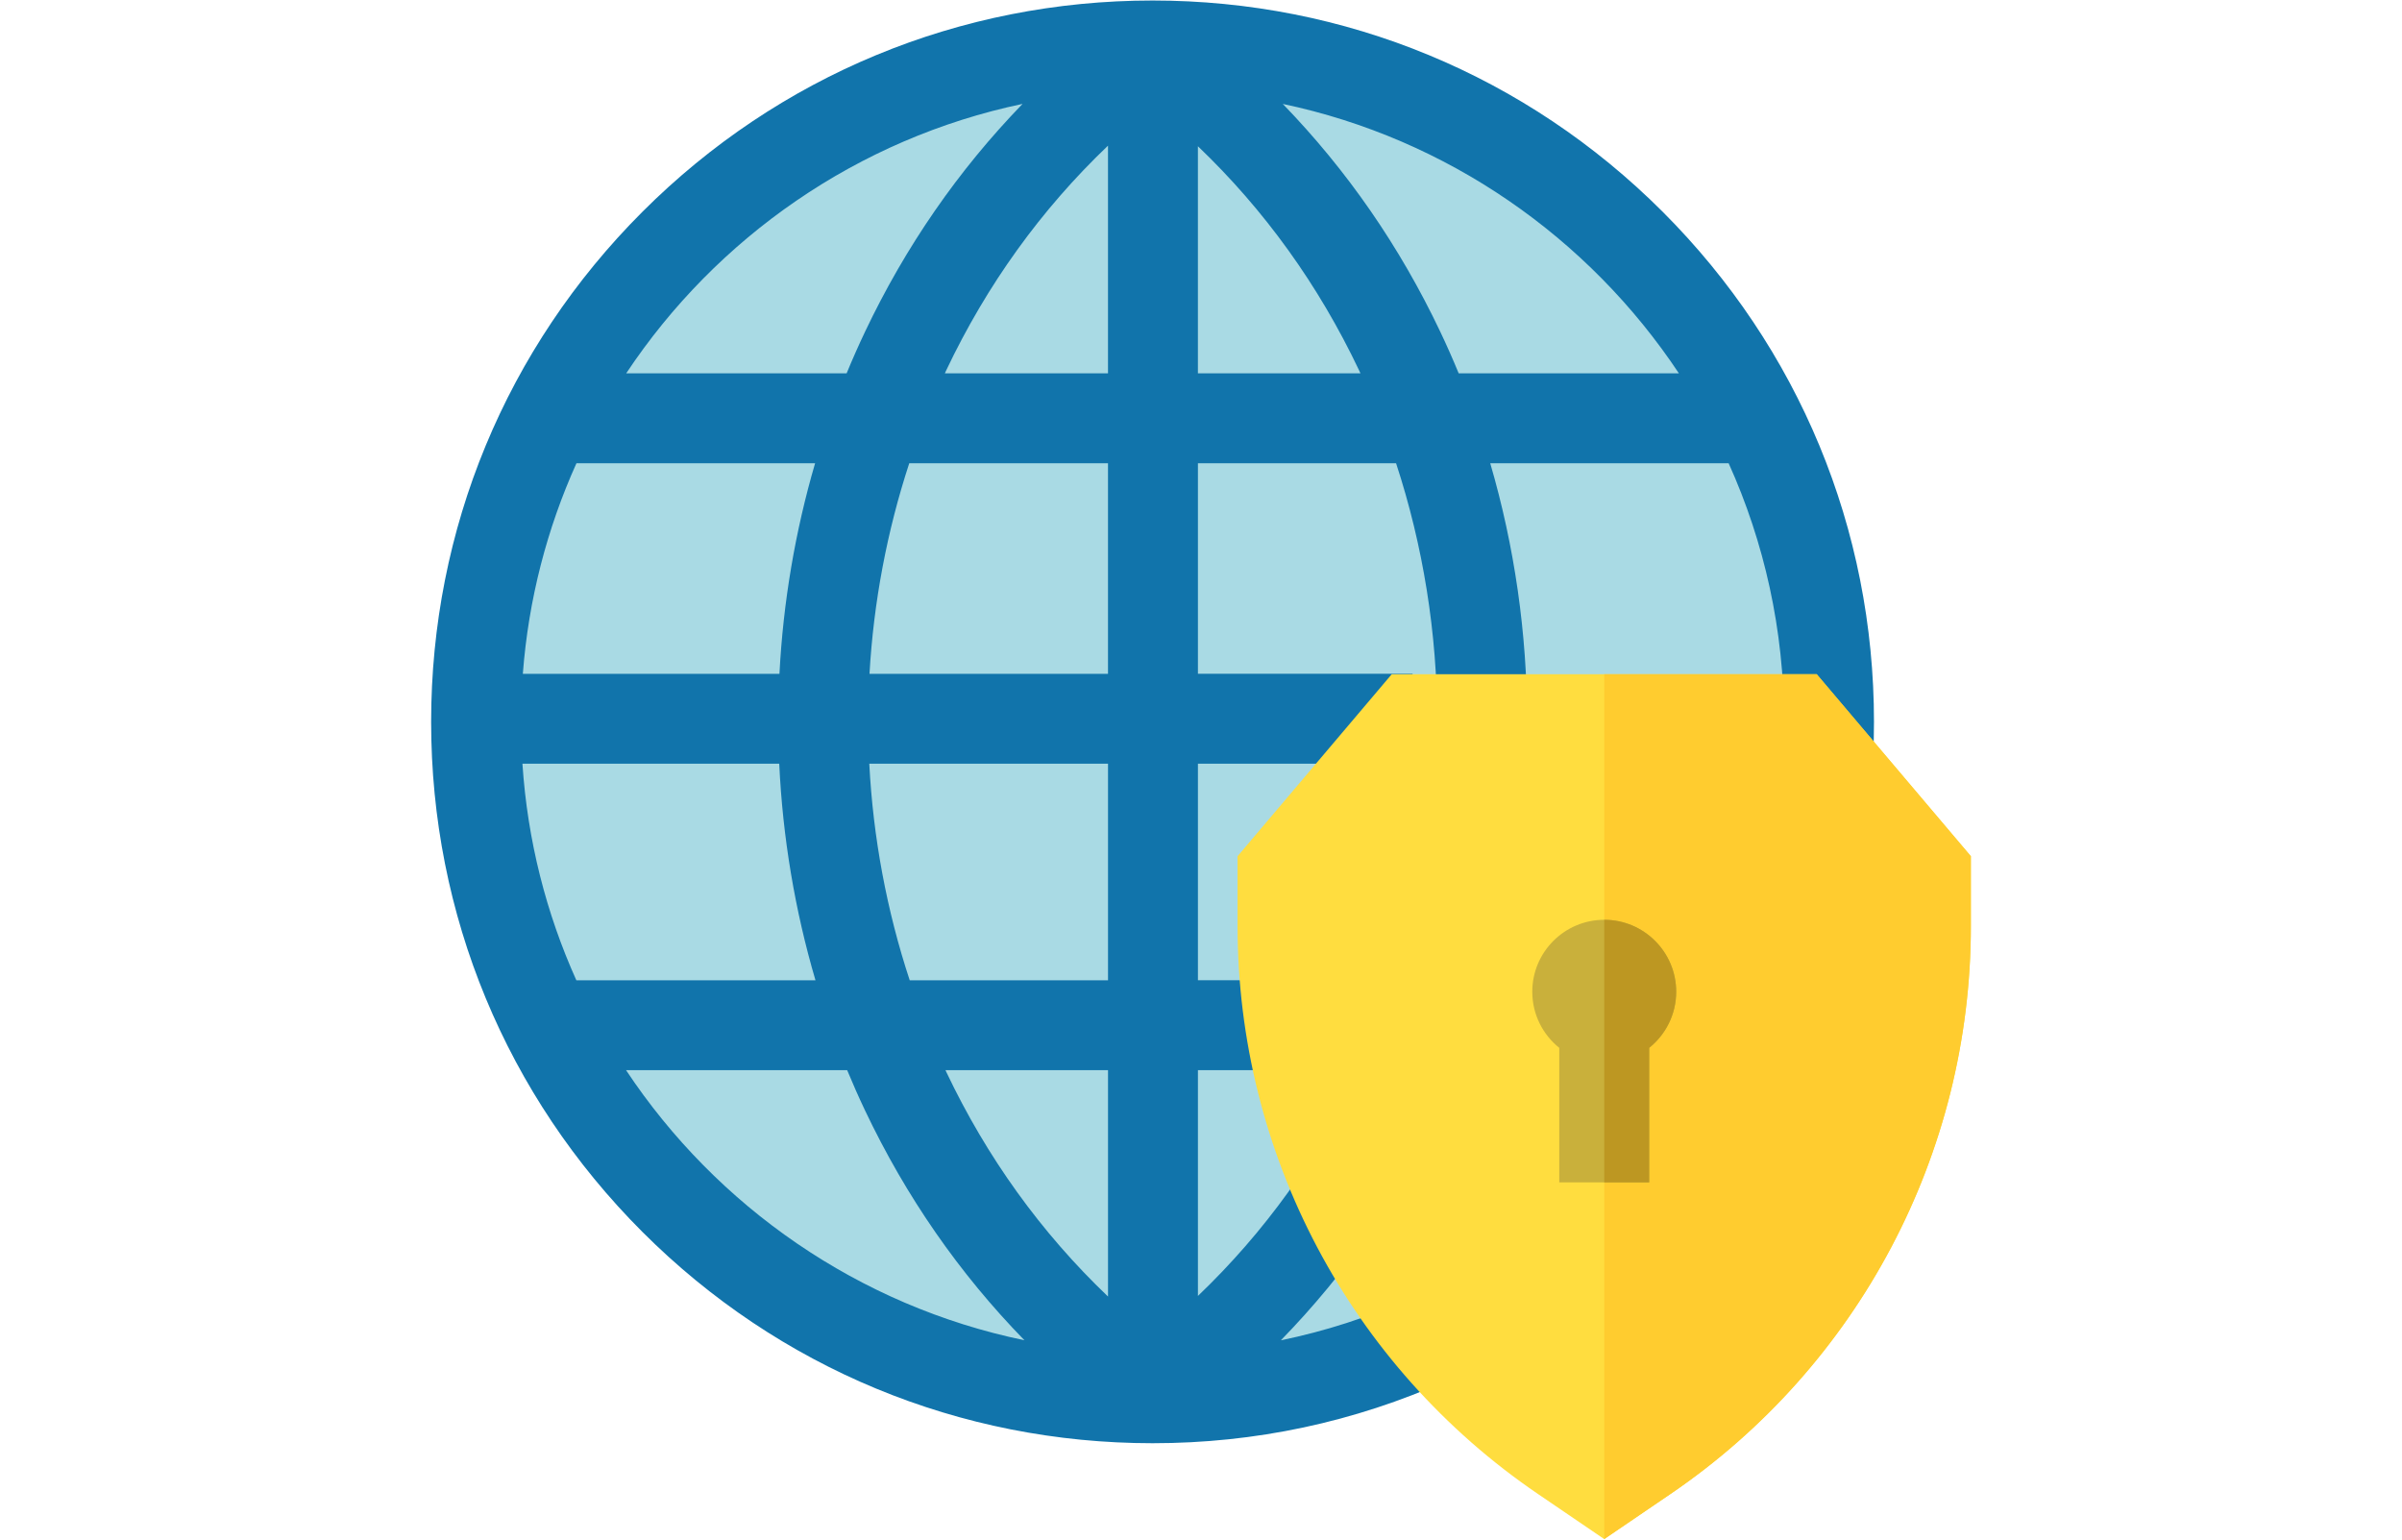
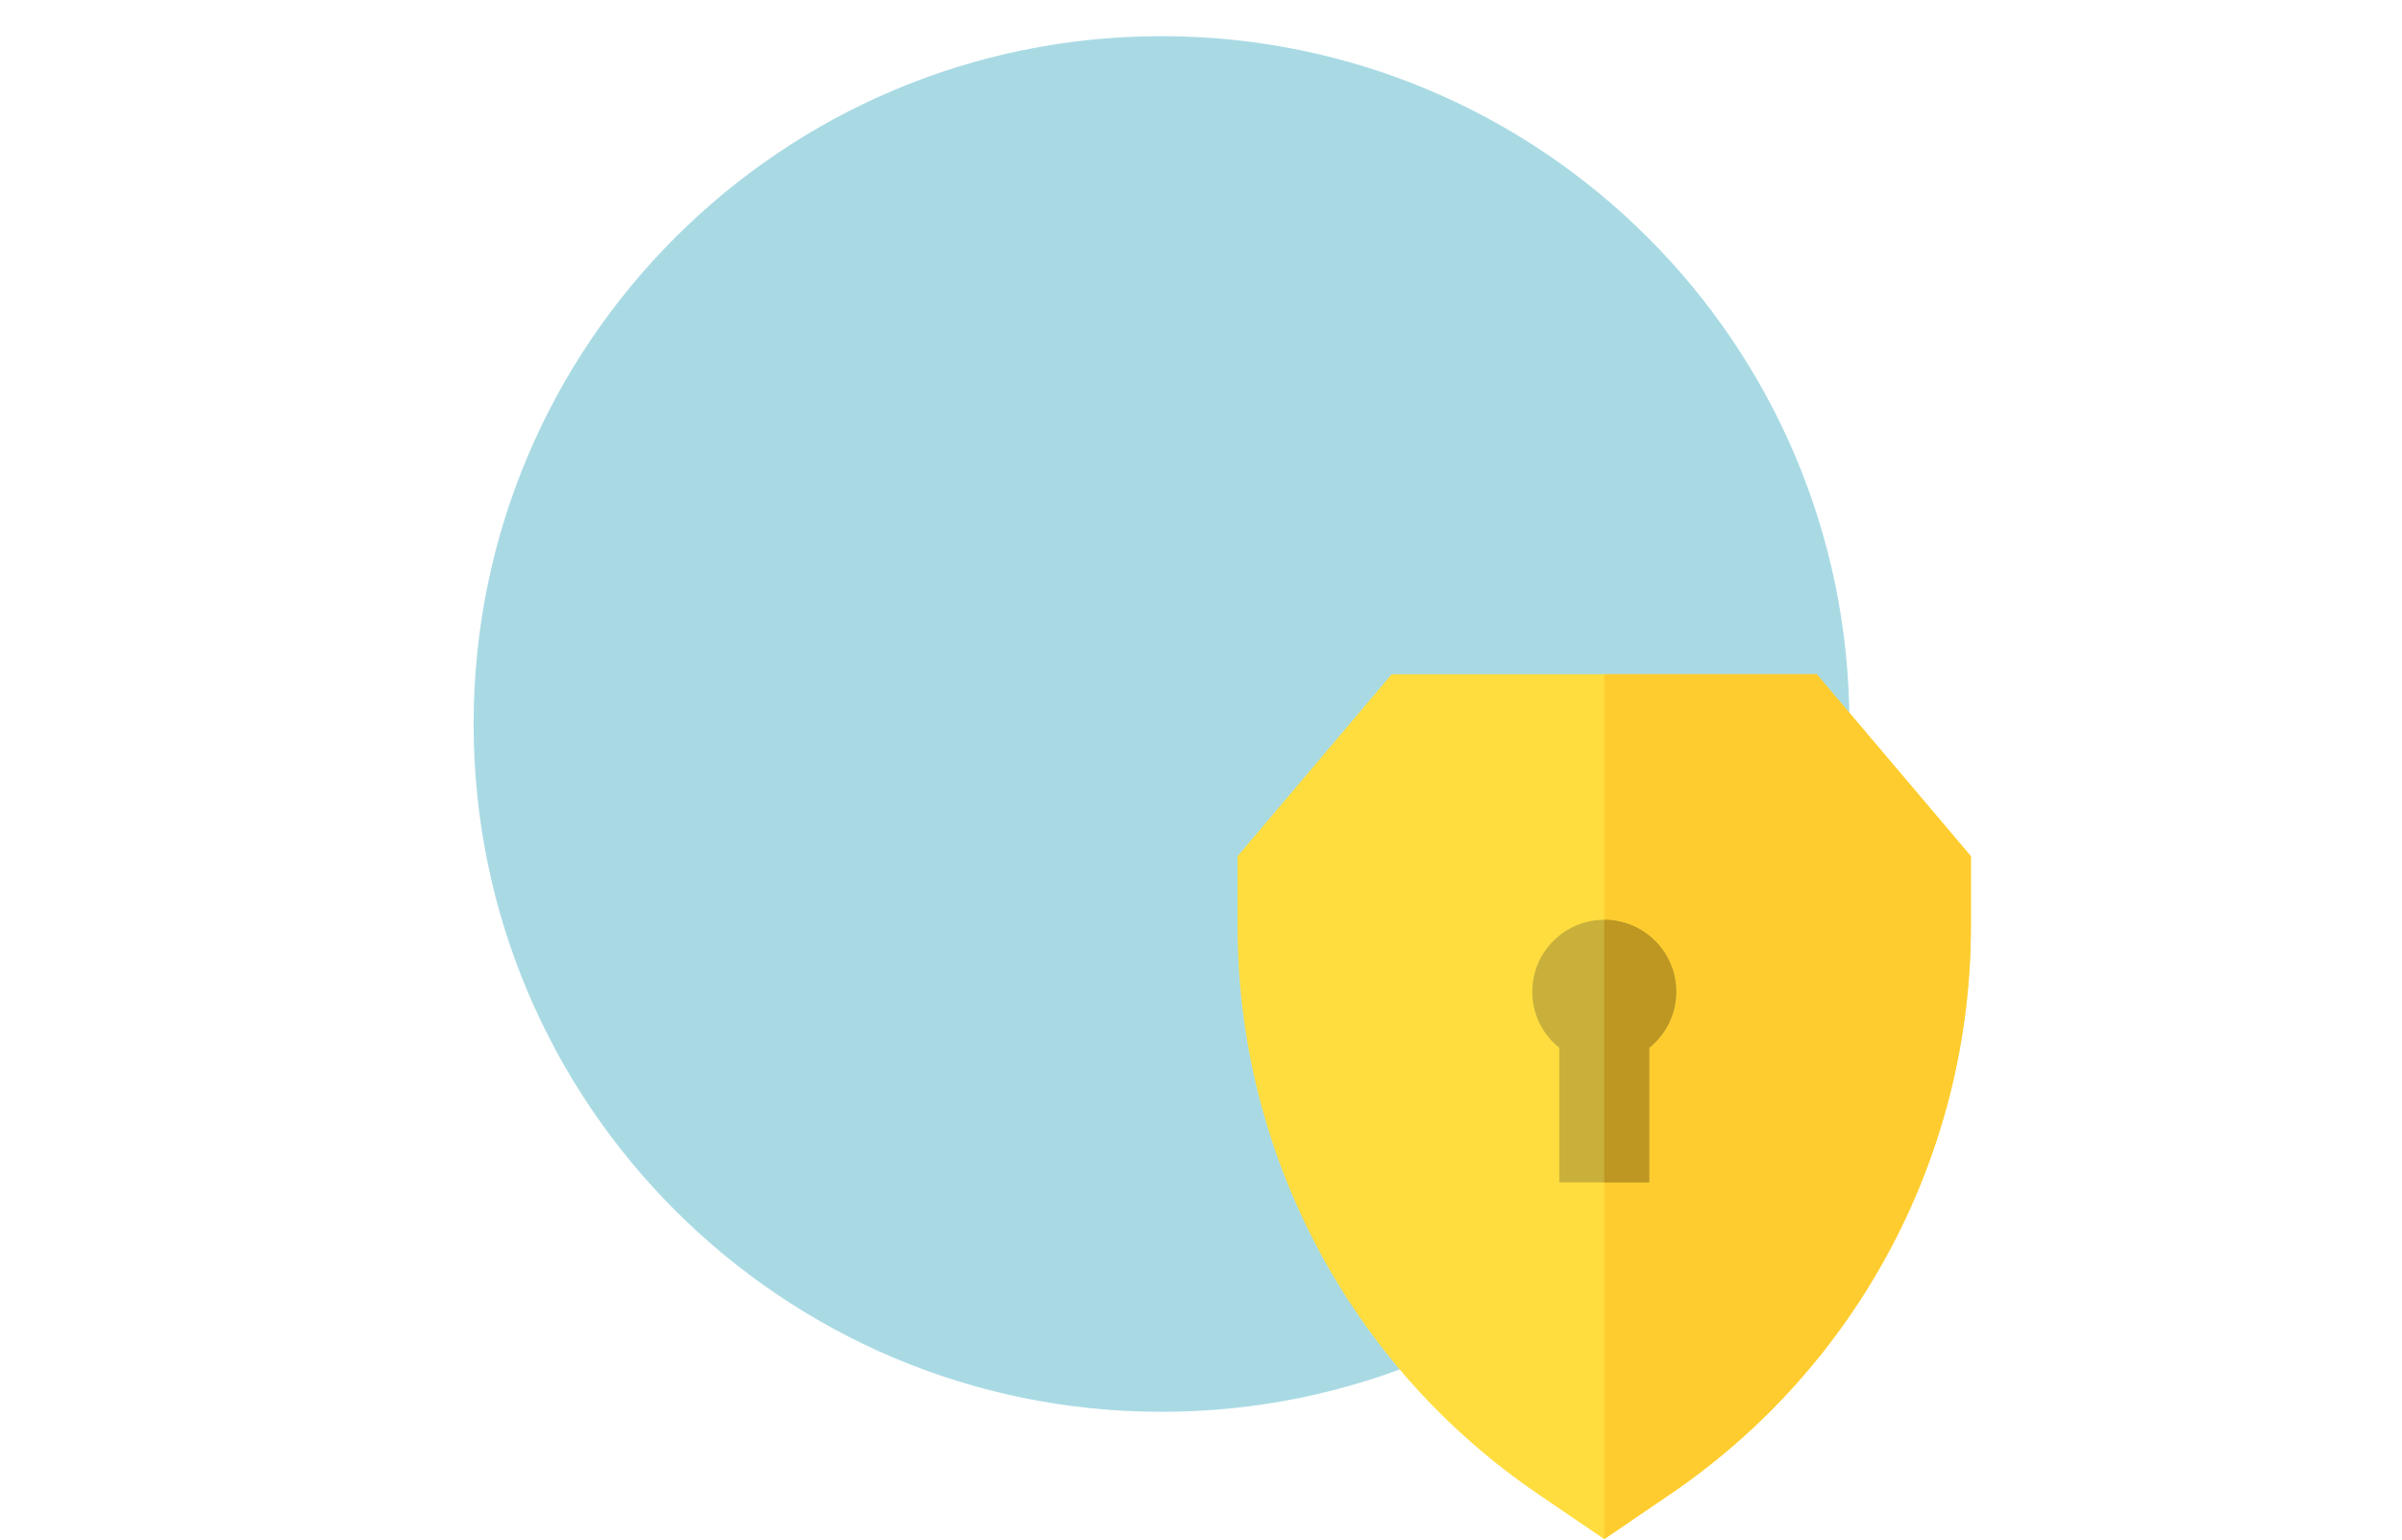
<svg xmlns="http://www.w3.org/2000/svg" fill="none" height="100" viewBox="0 0 156 100" width="156">
  <clipPath id="a">
    <path d="m28 0h100v100h-100z" />
  </clipPath>
  <g clip-path="url(#a)">
    <path d="m75.435 91.701c24.674 0 44.676-20.002 44.676-44.676 0-24.674-20.002-44.676-44.676-44.676-24.674 0-44.676 20.002-44.676 44.676 0 24.674 20.002 44.676 44.676 44.676z" fill="#a9dae4" />
-     <path d="m107.985 13.756c-8.85-8.849-20.616-13.723-33.131-13.723s-24.281 4.874-33.131 13.723c-8.85 8.849-13.723 20.616-13.723 33.131 0 12.515 4.874 24.281 13.723 33.131 8.85 8.85 20.616 13.723 33.131 13.723 6.667 0 13.108-1.372 19.146-4.078l-2.388-5.328c-2.721 1.22-5.537 2.127-8.426 2.722 4.226-4.331 7.697-9.328 10.358-14.935 3.687-7.768 5.636-16.512 5.636-25.285 0-5.681-.818-11.348-2.395-16.747h15.484c2.312 5.129 3.6 10.816 3.6 16.797 0 .647-.015 1.304-.046 1.951l5.833.272c.034-.738.052-1.486.052-2.223 0-12.515-4.874-24.281-13.723-33.131zm-46.531 55.862c-.017-.036-.033-.072-.049-.108h10.556v14.704c-4.346-4.148-7.869-9.037-10.507-14.595zm-2.372-5.947c-1.488-4.511-2.378-9.263-2.626-14.066h15.505v14.066zm-25.151-14.066h16.677c.223 4.778 1.018 9.518 2.354 14.066h-15.53c-1.955-4.342-3.174-9.084-3.502-14.066zm.025-5.839c.366-4.84 1.576-9.447 3.482-13.676h15.499c-1.293 4.425-2.075 9.031-2.315 13.676zm22.514 0c.267-4.669 1.143-9.286 2.582-13.676h12.908v13.676zm4.894-19.515c.03-.065.058-.13.089-.195 2.638-5.558 6.16-10.447 10.507-14.595v14.79h-10.596zm16.435-14.752c4.328 4.14 7.838 9.016 10.468 14.557.03.064.059.13.089.195h-10.557zm-11.387-2.751c-4.169 4.302-7.598 9.254-10.234 14.805-.421.887-.818 1.787-1.194 2.698h-14.316c5.861-8.822 15.04-15.255 25.744-17.503zm-25.753 62.762h14.361c.365.881.75 1.753 1.158 2.612 2.661 5.606 6.13 10.601 10.354 14.931-10.761-2.226-19.991-8.681-25.873-17.543zm52.681-22.673c0 7.912-1.754 15.79-5.072 22.781-2.63 5.541-6.14 10.417-10.468 14.557v-14.666h6.005v-5.839h-6.005v-14.066h13.939v-5.839h-13.939v-13.676h12.869c1.754 5.352 2.672 11.04 2.672 16.747zm1.396-22.587c-.375-.911-.773-1.811-1.194-2.698-2.634-5.55-6.063-10.5-10.23-14.801 10.695 2.252 19.867 8.683 25.725 17.499z" fill="#1174ab" />
    <path d="m104.187 99.968-4.302-2.929c-12.216-8.318-19.51-22.108-19.51-36.887v-4.539l10.012-11.821h27.599l10.012 11.821v4.539c0 14.78-7.293 28.569-19.509 36.887z" fill="#ffdd3f" />
    <path d="m117.988 43.791h-13.8v56.177l4.302-2.929c12.217-8.318 19.51-22.108 19.51-36.887v-4.539z" fill="#ffcc2f" />
    <path d="m104.188 59.743c-2.577 0-4.673 2.096-4.673 4.673 0 1.473.685 2.788 1.754 3.645v8.735h5.839v-8.736c1.068-.857 1.754-2.172 1.754-3.645 0-2.577-2.097-4.673-4.674-4.673z" fill="#c9b03b" />
    <path d="m104.188 59.743v17.054h2.92v-8.736c1.068-.857 1.754-2.172 1.754-3.645 0-2.577-2.097-4.673-4.674-4.673z" fill="#bd9722" />
  </g>
</svg>